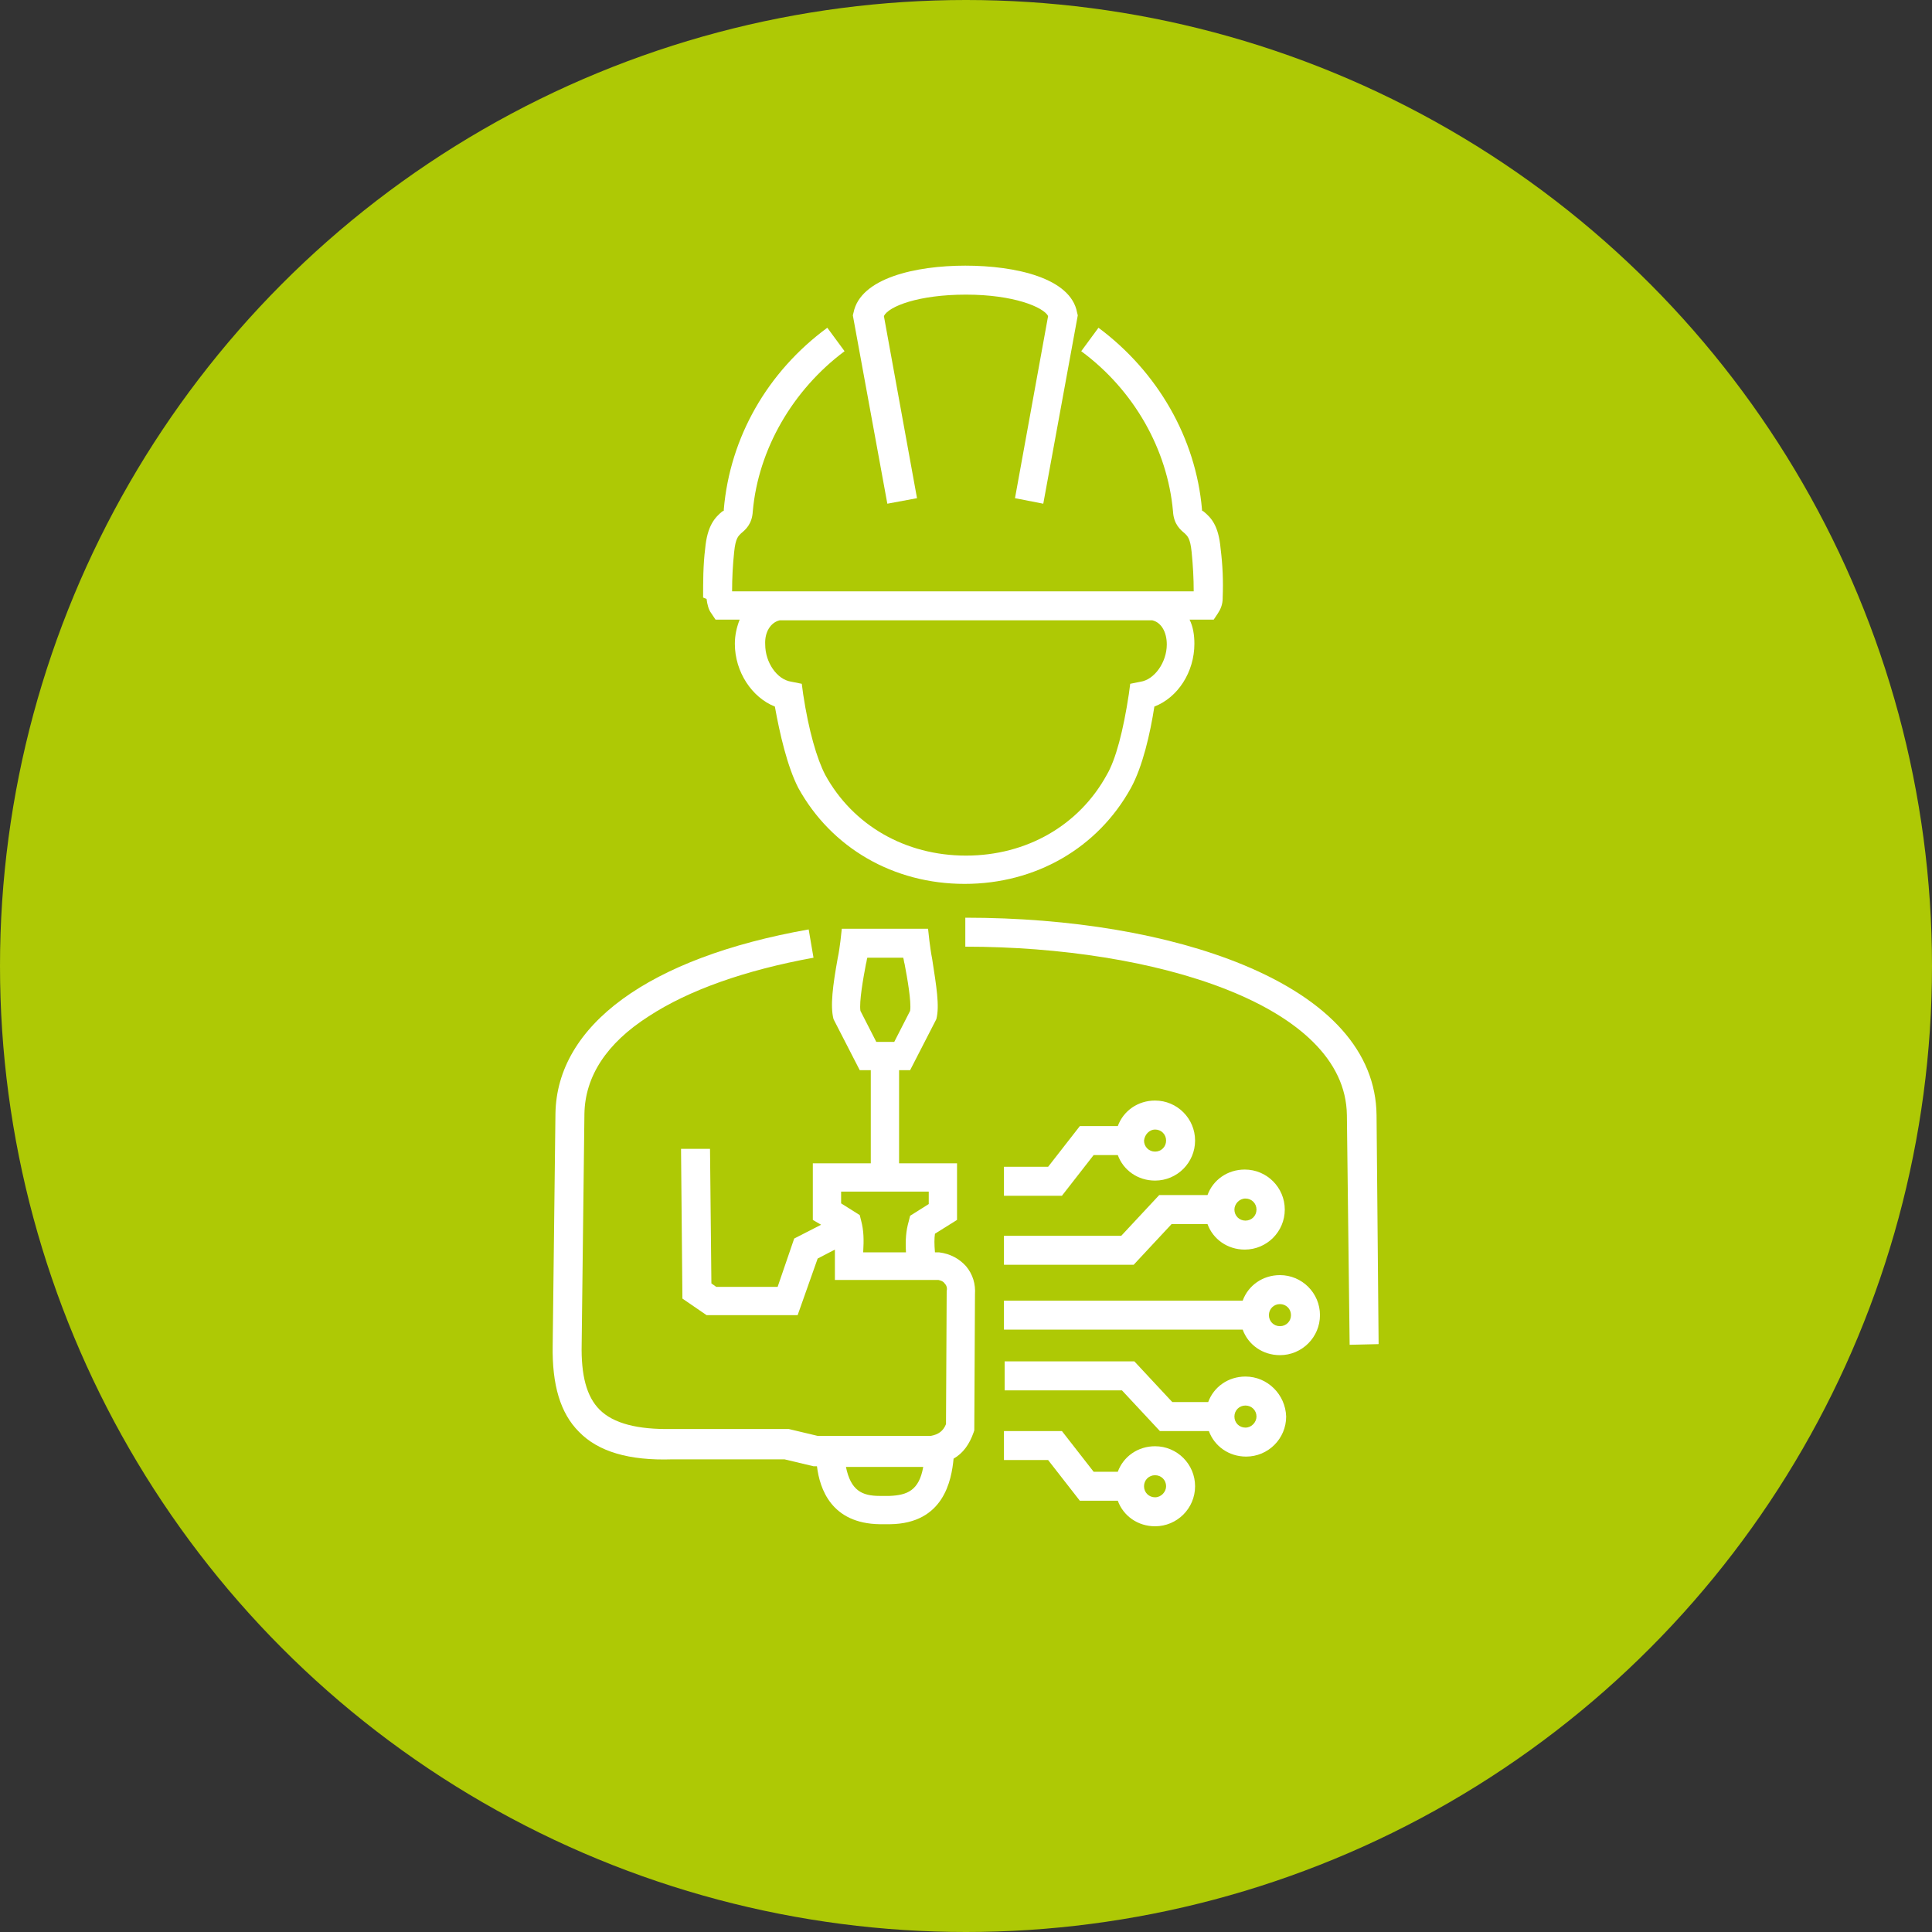
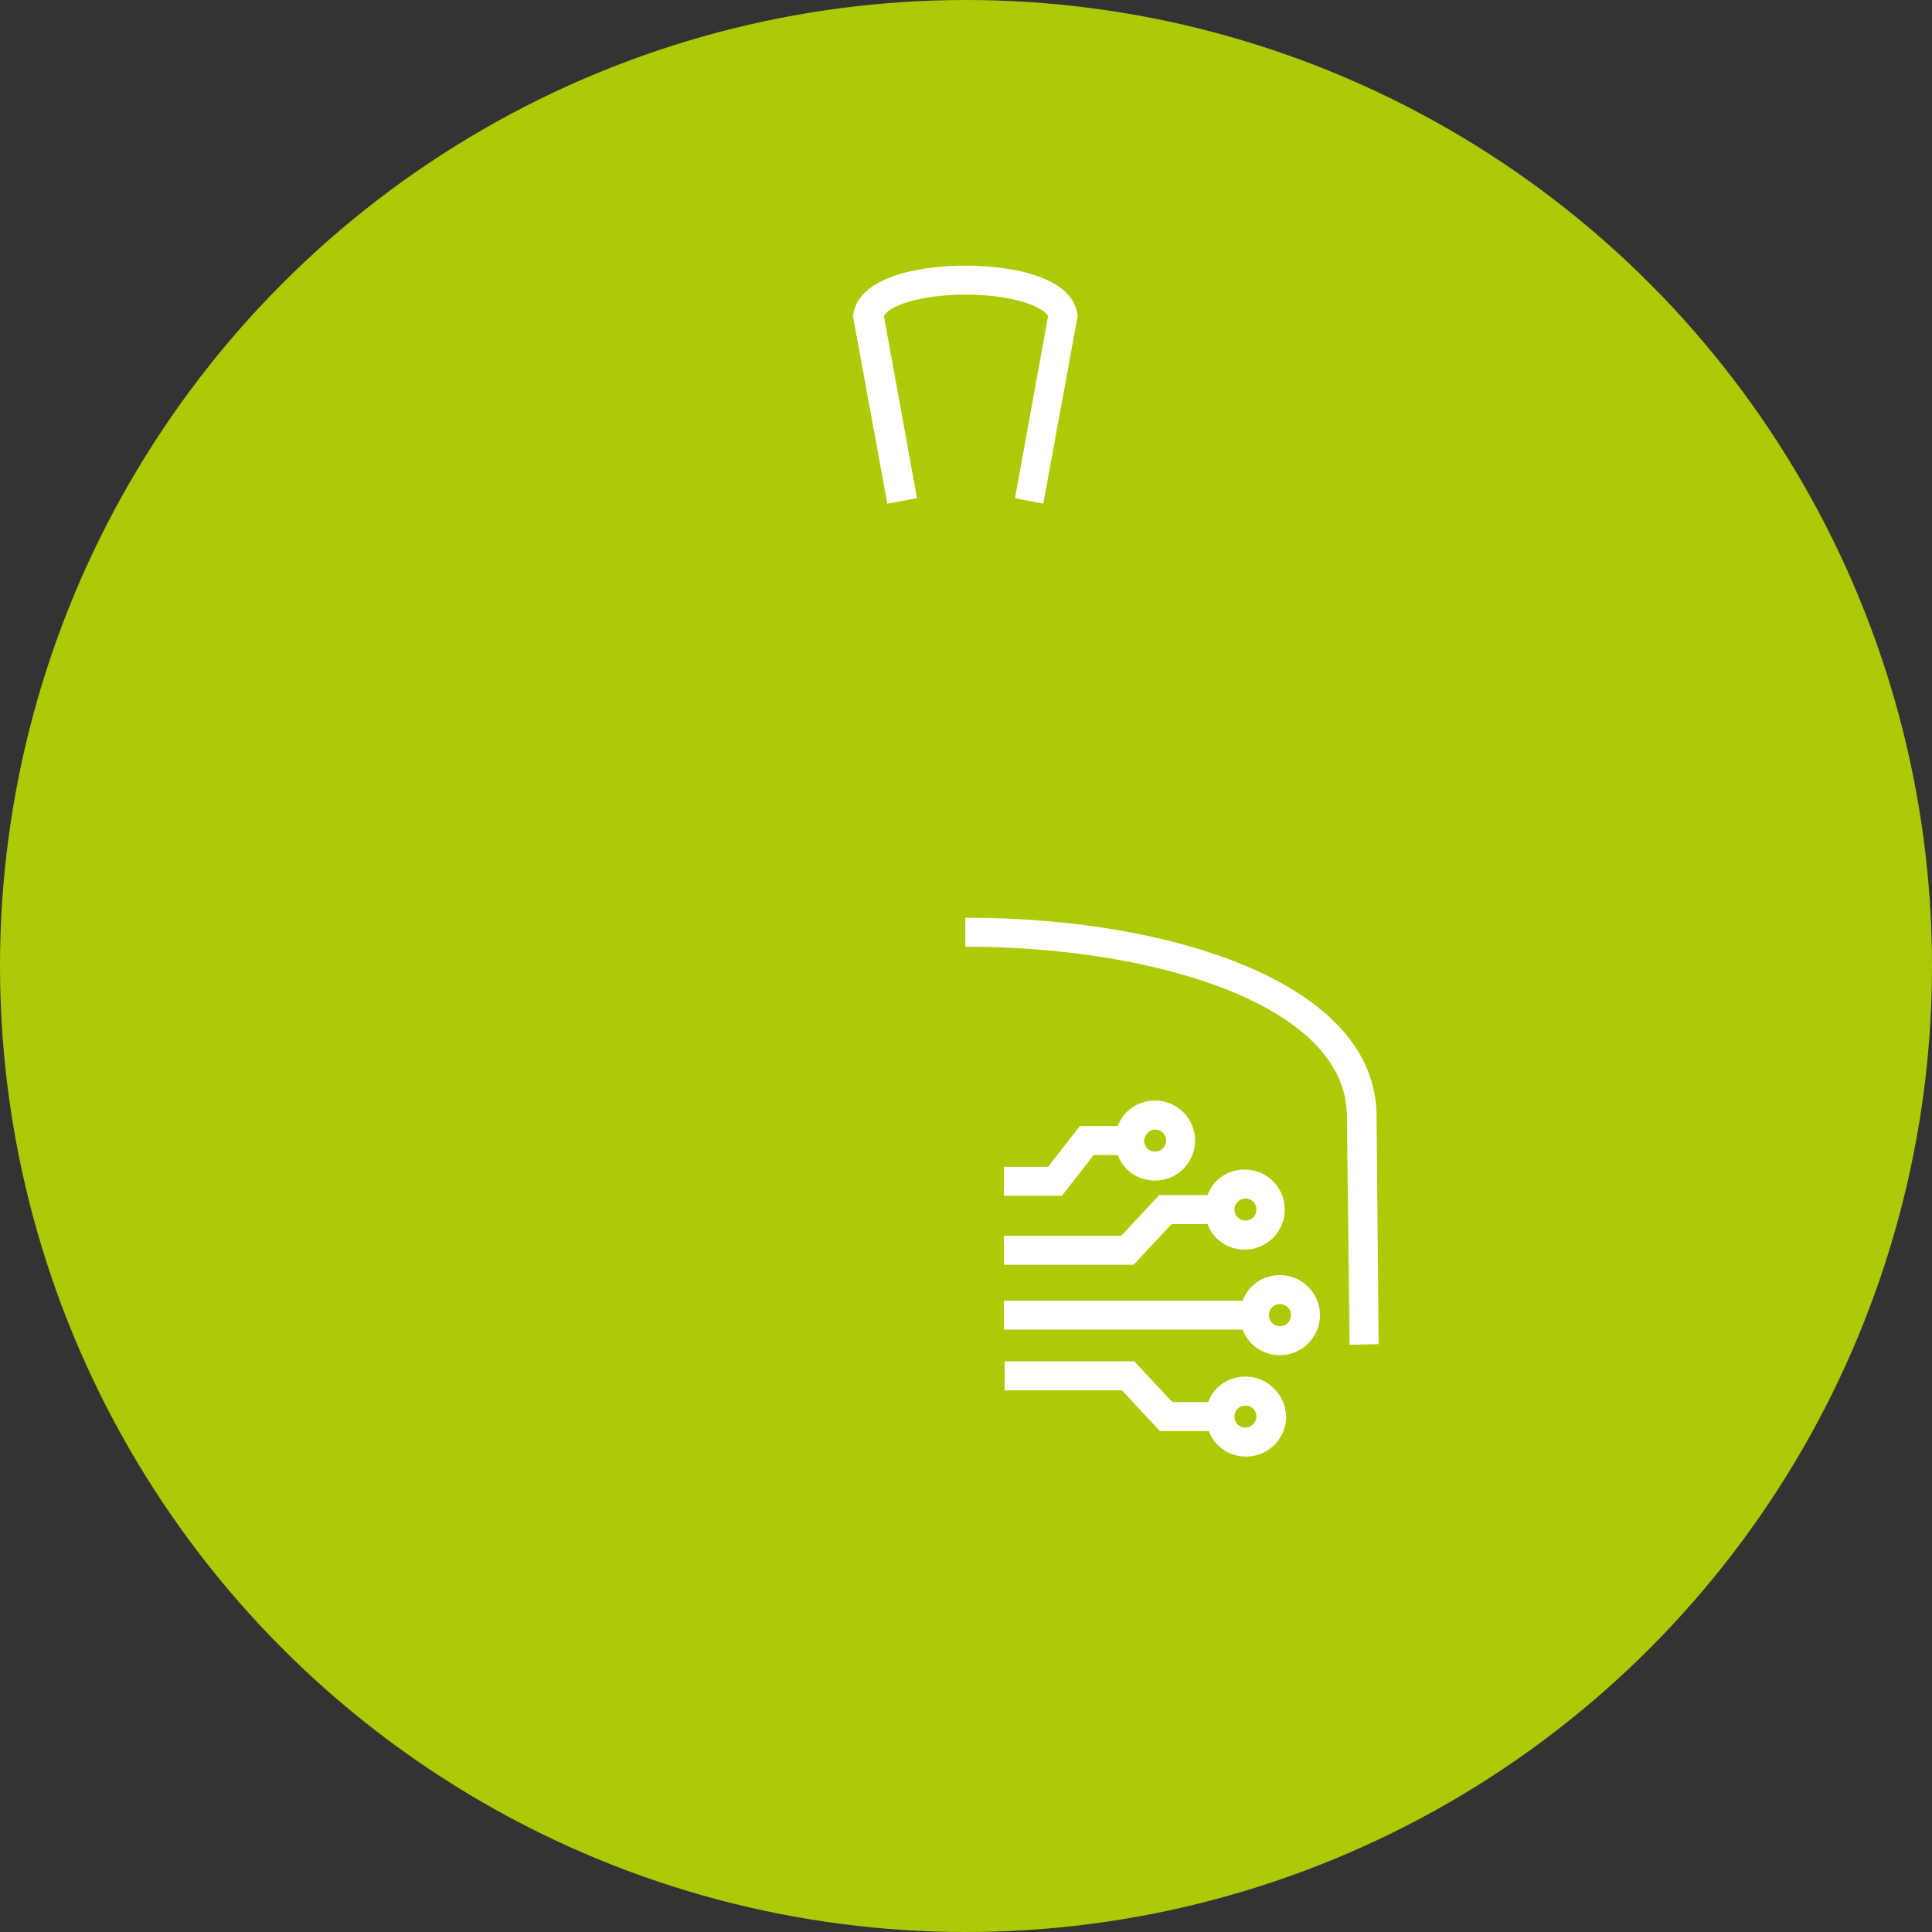
<svg xmlns="http://www.w3.org/2000/svg" version="1.1" x="0px" y="0px" viewBox="0 0 280 280" style="enable-background:new 0 0 280 280;" xml:space="preserve">
  <rect x="0" y="0" width="280" height="280" fill="#333333" stroke="none" />
  <style type="text/css">
	.st0{fill:#AEC905;}
	.st1{fill:#FFFFFF;}
</style>
  <g id="pozadi">
    <circle class="st0" cx="140" cy="140" r="140" />
  </g>
  <g id="icon">
    <g>
-       <path class="st1" d="M102.4,86.8c0.1,0.8,0.3,1.6,0.7,2.1l0.6,0.9h3.5c-0.4,1-0.7,2.2-0.7,3.5c0,4.1,2.5,7.8,5.8,9.1    c0.7,3.9,1.8,8.7,3.4,11.8c4.8,8.7,13.8,13.9,24.1,13.9c10.3,0,19.3-5.2,24.1-13.9c1.7-3.1,2.8-7.9,3.4-11.8    c3.4-1.3,5.8-5,5.8-9.1c0-1.3-0.2-2.5-0.7-3.5h3.5l0.6-0.9c0.4-0.6,0.7-1.3,0.7-2.2l0-0.1c0.1-2.4,0-4.7-0.3-7.1    c-0.3-3.4-1.4-4.5-2.5-5.4c-0.1,0-0.1-0.1-0.2-0.1c0,0,0-0.1,0-0.1l0-0.1c-0.9-10.3-6.4-19.9-15-26.3l-2.5,3.4    c7.6,5.6,12.5,14.2,13.3,23.2c0.1,1.9,1.1,2.7,1.7,3.2c0.4,0.4,0.8,0.7,1,2.7c0.2,2,0.3,3.8,0.3,5.7h-6c0,0-0.1,0-0.1,0l0,0h-54.7    l0,0c0,0-0.1,0-0.1,0h-6c0-1.9,0.1-3.8,0.3-5.7c0.2-2,0.6-2.3,1-2.7c0.6-0.5,1.6-1.3,1.7-3.2c0.8-9,5.8-17.6,13.3-23.2l-2.5-3.4    c-8.7,6.4-14.1,15.9-15,26.3l0,0.1c0,0,0,0.1,0,0.1c0,0-0.1,0.1-0.2,0.1c-1.1,0.9-2.2,2.1-2.5,5.4c-0.3,2.4-0.3,4.8-0.3,7.1    L102.4,86.8z M113,89.9H167c1.3,0.3,2.1,1.7,2.1,3.5c0,2.6-1.8,5.1-3.8,5.4l-1.5,0.3l-0.2,1.5c-0.8,5.3-1.9,9.5-3.2,11.7    c-4,7.3-11.6,11.7-20.4,11.7c-8.8,0-16.4-4.4-20.4-11.7c-1.2-2.3-2.4-6.4-3.2-11.7l-0.2-1.5l-1.5-0.3c-2.1-0.3-3.8-2.8-3.8-5.4    C110.8,91.6,111.7,90.2,113,89.9z" />
      <path class="st1" d="M132.9,72.2l-4.8-26.4c0.7-1.4,5-3.1,11.9-3.1c6.9,0,11.2,1.8,11.9,3.1l-4.8,26.4l4.1,0.8l5-27.3l-0.1-0.4    c-0.9-5-8.9-6.8-16.2-6.8c-7.2,0-15.2,1.8-16.2,6.8l-0.1,0.4l5,27.3L132.9,72.2z" />
      <path class="st1" d="M185.5,184.8c-2.5,0-4.6,1.5-5.4,3.7h-34.6v4.2h34.6c0.8,2.2,2.9,3.7,5.4,3.7c3.2,0,5.8-2.6,5.8-5.8    C191.3,187.4,188.7,184.8,185.5,184.8z M185.5,192.2c-0.9,0-1.6-0.7-1.6-1.6c0-0.9,0.7-1.6,1.6-1.6c0.9,0,1.6,0.7,1.6,1.6    C187.1,191.5,186.4,192.2,185.5,192.2z" />
      <path class="st1" d="M162,167.4c0.8,2.2,2.9,3.7,5.4,3.7c3.2,0,5.8-2.6,5.8-5.8c0-3.2-2.6-5.8-5.8-5.8c-2.5,0-4.6,1.5-5.4,3.7    h-5.5l-4.6,5.9h-6.4v4.2h8.4l4.6-5.9H162z M167.4,163.7c0.9,0,1.6,0.7,1.6,1.6c0,0.9-0.7,1.6-1.6,1.6s-1.6-0.7-1.6-1.6    C165.9,164.4,166.6,163.7,167.4,163.7z" />
      <path class="st1" d="M145.5,183.3h18.8l5.5-5.9h5.2c0.8,2.2,2.9,3.7,5.4,3.7c3.2,0,5.8-2.6,5.8-5.8c0-3.2-2.6-5.8-5.8-5.8    c-2.5,0-4.6,1.5-5.4,3.7H168l-5.5,5.9h-17V183.3z M180.5,173.7c0.9,0,1.6,0.7,1.6,1.6c0,0.9-0.7,1.6-1.6,1.6    c-0.9,0-1.6-0.7-1.6-1.6C178.9,174.5,179.6,173.7,180.5,173.7z" />
      <path class="st1" d="M199.5,161.6c-0.1-9.1-6.8-16.6-19.4-21.8c-10.7-4.4-24.9-6.8-40.2-6.8c0,0,0,0,0,0l0,4.2c0,0,0,0,0,0    c27.4,0,55.1,8.4,55.3,24.4l0.4,33.3l4.2-0.1L199.5,161.6z" />
      <path class="st1" d="M180.5,199.5c-2.5,0-4.6,1.5-5.4,3.7h-5.2l-5.5-5.9h-18.8v4.2h17l5.5,5.9h7.1c0.8,2.2,2.9,3.7,5.4,3.7    c3.2,0,5.8-2.6,5.8-5.8C186.3,202.1,183.7,199.5,180.5,199.5z M180.5,206.9c-0.9,0-1.6-0.7-1.6-1.6c0-0.9,0.7-1.6,1.6-1.6    c0.9,0,1.6,0.7,1.6,1.6C182.1,206.1,181.4,206.9,180.5,206.9z" />
-       <path class="st1" d="M167.4,209.6c-2.5,0-4.6,1.5-5.4,3.7h-3.5l-4.6-5.9h-8.4v4.2h6.4l4.6,5.9h5.5c0.8,2.2,2.9,3.7,5.4,3.7    c3.2,0,5.8-2.6,5.8-5.8C173.2,212.2,170.6,209.6,167.4,209.6z M167.4,217c-0.9,0-1.6-0.7-1.6-1.6c0-0.9,0.7-1.6,1.6-1.6    s1.6,0.7,1.6,1.6C169,216.2,168.3,217,167.4,217z" />
-       <path class="st1" d="M136.1,181.5L136.1,181.5l-0.6,0c-0.1-1.2-0.1-2,0-2.7l3.2-2v-8.2h-8.4v-13.5h1.6l3.7-7.2l0.1-0.2    c0.5-1.9,0-4.8-0.6-8.7c-0.2-1-0.3-1.9-0.4-2.6l-0.2-1.8H122l-0.2,1.8c-0.1,0.7-0.2,1.6-0.4,2.5c-0.7,3.9-1.1,6.9-0.6,8.8l0.1,0.2    l3.7,7.2h1.6v13.5h-8.4v8.2l1.2,0.7l-3.9,2l-2.4,7l-8.9,0l-0.7-0.5l-0.2-19.5l-4.2,0l0.2,21.7l3.5,2.4l13.2,0l2.9-8.2l2.5-1.3    l0,4.4l15,0c0.4,0.1,0.7,0.2,0.9,0.5c0.3,0.3,0.4,0.7,0.3,1.1l0,0.1l-0.1,19.2c-0.4,1-1.1,1.5-2.2,1.7l-16.4,0l-4.2-1l-16.8,0    l-0.1,0c-5,0.1-8.5-0.8-10.5-2.8c-1.9-1.9-2.7-5-2.6-9.5l0.4-33.4c0.1-5.4,3.2-10.2,9.3-14.1c5.8-3.8,14-6.7,23.9-8.5l-0.7-4.1    c-23.2,4.1-36.5,13.9-36.7,26.7L80.1,195c-0.1,5.7,1.1,9.8,3.8,12.5c2.8,2.9,7.3,4.2,13.5,4l16.3,0l4.2,1l0.5,0    c0.4,3.3,2.1,8.3,9.1,8.4l1.5,0l0,0c7.8-0.1,8.9-6.4,9.2-9.5c1.4-0.8,2.3-2.1,2.9-3.8l0.1-0.3l0.1-19.7c0.1-1.5-0.3-2.9-1.3-4.1    C139,182.4,137.7,181.7,136.1,181.5z M124.7,146.5c-0.2-1.3,0.4-4.7,0.8-6.8c0.1-0.3,0.1-0.6,0.2-0.9h5.2c0.1,0.3,0.1,0.6,0.2,0.9    c0.4,2.1,1,5.5,0.8,6.8l-2.3,4.5H127L124.7,146.5z M134.6,174.5l-2.7,1.7l-0.2,0.8c-0.4,1.4-0.5,2.7-0.4,4.5l-6.2,0    c0.1-1.8,0.1-3.1-0.3-4.6l-0.2-0.8l-2.7-1.7v-1.7h12.7V174.5z M128.9,216.8h-1.4c-2.6,0-4.2-0.8-4.9-4.2l11.2,0    C133.2,216,131.5,216.7,128.9,216.8z" />
    </g>
  </g>
</svg>